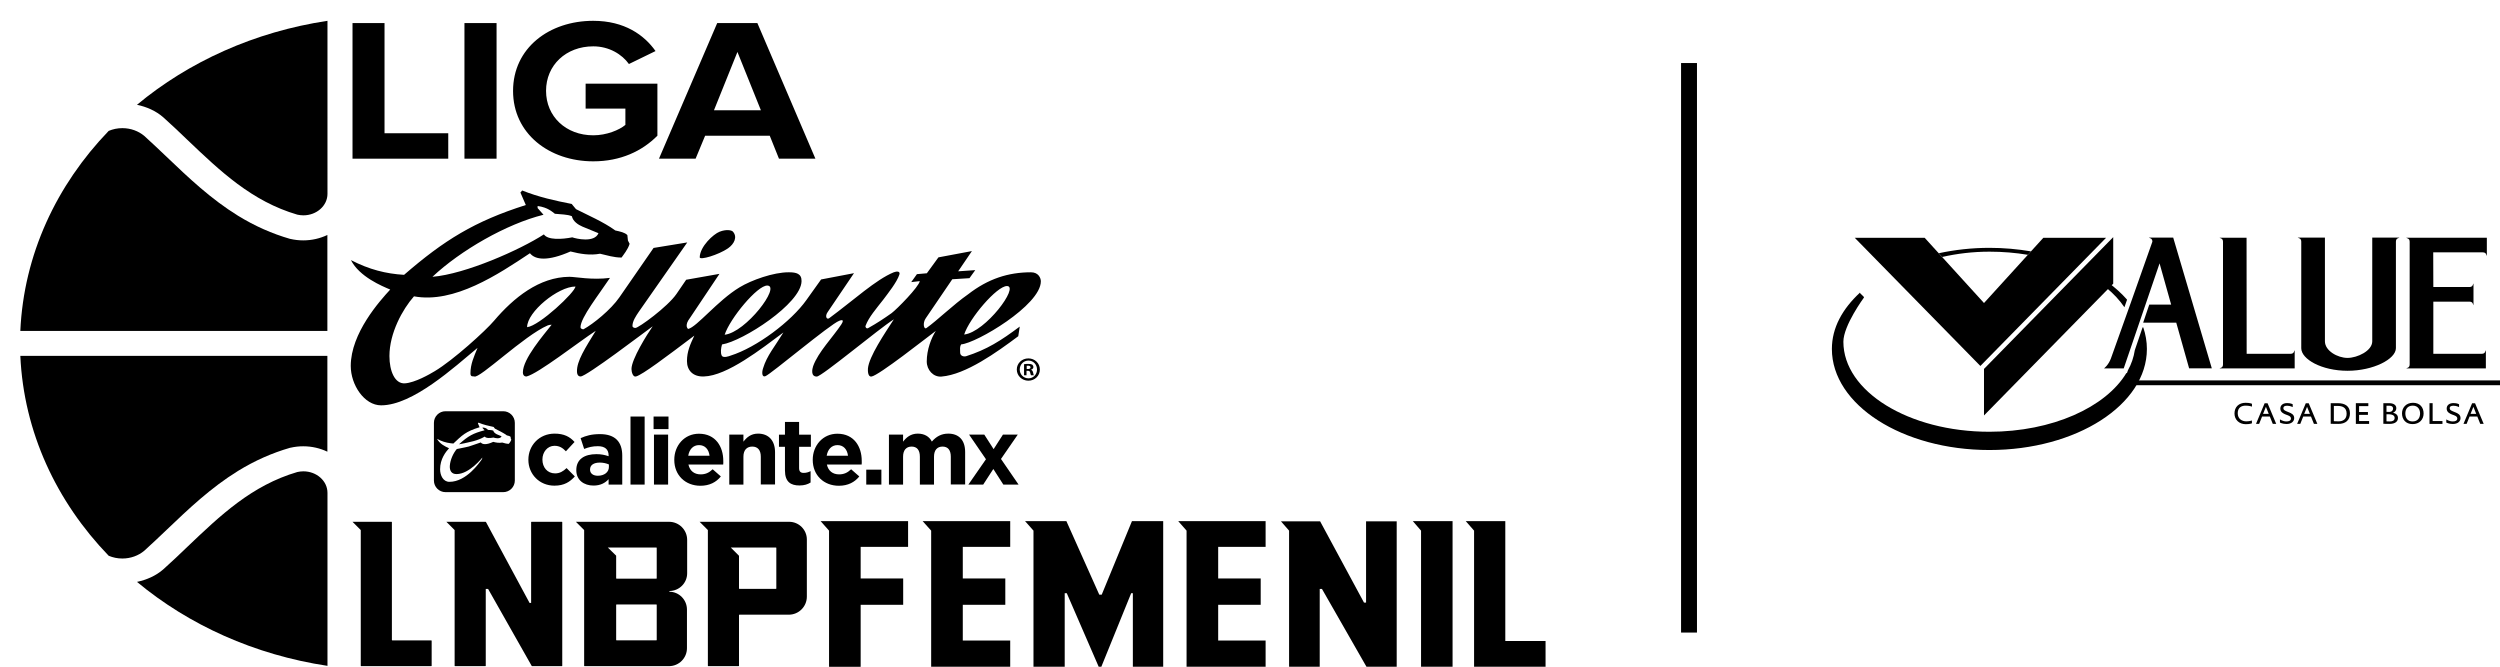
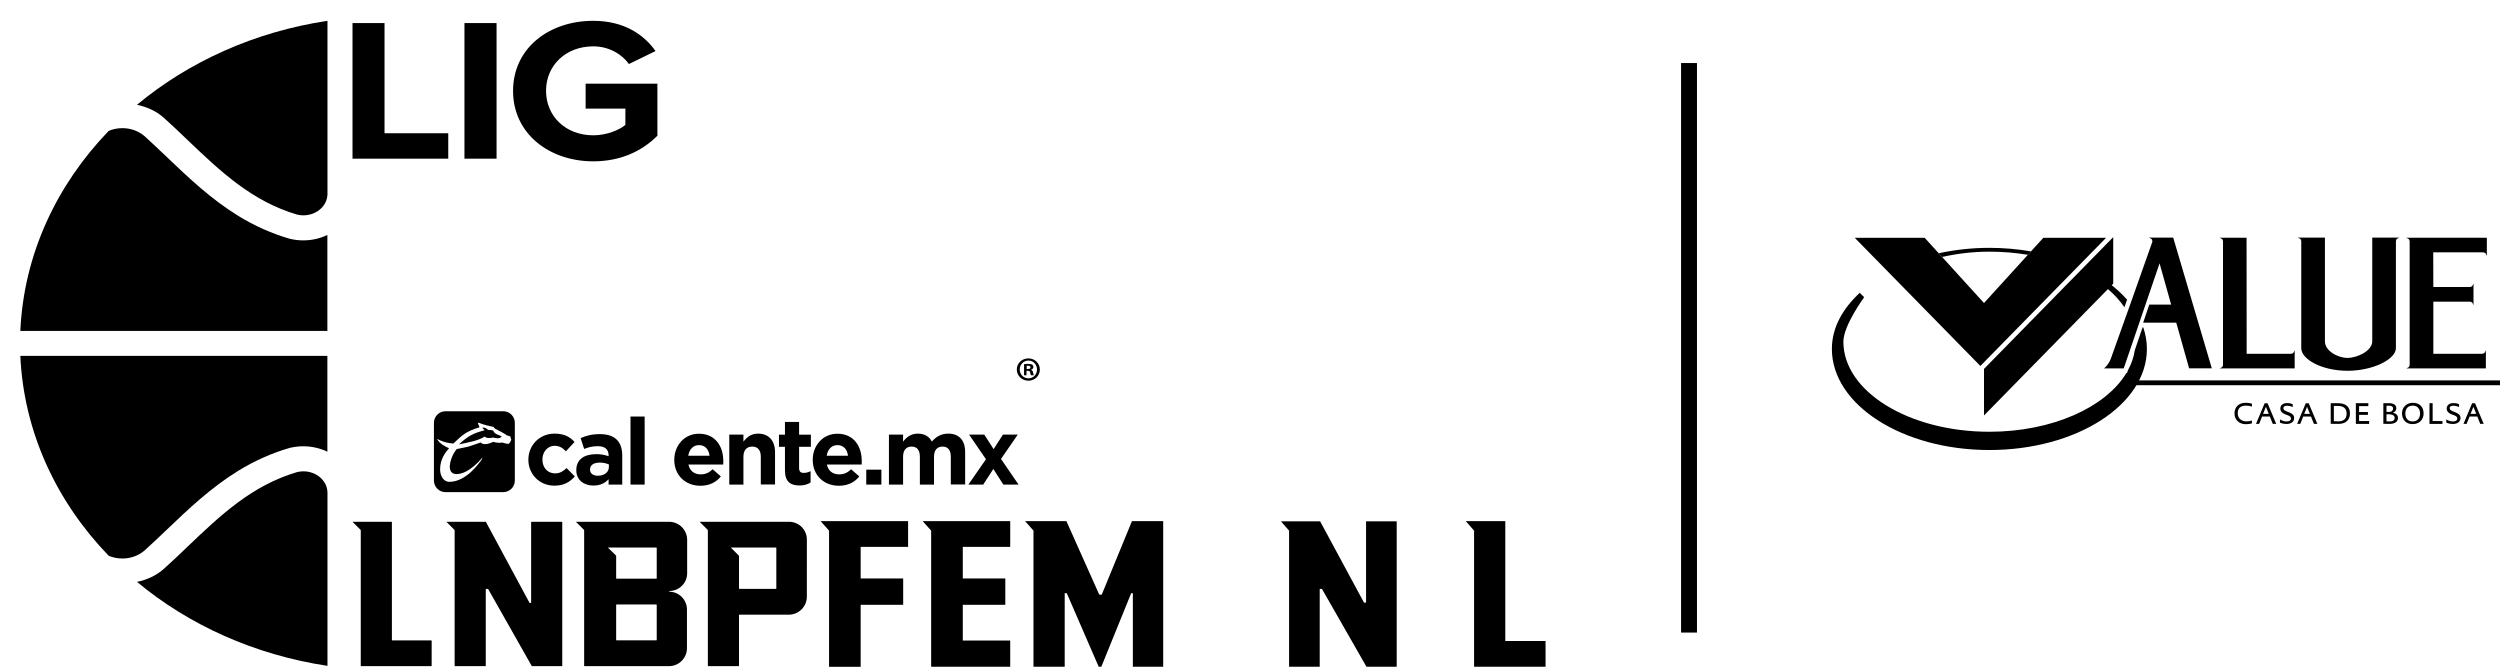
<svg xmlns="http://www.w3.org/2000/svg" version="1.1" id="Layer_1" x="0px" y="0px" viewBox="0 0 254.6 67.9" style="enable-background:new 0 0 254.6 67.9;" xml:space="preserve">
  <style type="text/css">
	.st0{fill-rule:evenodd;clip-rule:evenodd;}
</style>
  <g>
    <rect x="171.2" y="6.42" width="1.62" height="58" />
  </g>
  <g>
    <g>
      <path class="st0" d="M229.34,43.11l-0.01-0.29c0,0-0.22,0.09-0.56,0.09c-0.44,0-0.88-0.24-0.88-0.83c0-0.6,0.41-0.77,0.81-0.77    c0.39,0,0.64,0.1,0.64,0.1v-0.29c0,0-0.2-0.1-0.65-0.1c-0.68,0-1.13,0.42-1.13,1.09c0,0.63,0.47,1.09,1.15,1.09    C229.14,43.2,229.34,43.11,229.34,43.11z" />
      <path class="st0" d="M231.81,43.17l-0.88-2.1h-0.3l-0.88,2.1h0.32l0.3-0.75h0.79l0.3,0.75H231.81z M231.05,42.15h-0.58l0.29-0.72    L231.05,42.15z" />
      <path class="st0" d="M233.64,42.58c0-0.35-0.27-0.49-0.56-0.6c-0.32-0.13-0.54-0.2-0.54-0.4c0-0.2,0.15-0.26,0.39-0.26    c0.31,0,0.56,0.14,0.56,0.14v-0.29c0,0-0.18-0.12-0.57-0.12c-0.39,0-0.69,0.19-0.69,0.56c0,0.36,0.3,0.51,0.56,0.61    c0.21,0.08,0.52,0.15,0.52,0.4c0,0.23-0.22,0.3-0.46,0.3c-0.37,0-0.66-0.21-0.66-0.21v0.32c0,0,0.24,0.15,0.67,0.15    C233.36,43.18,233.64,42.91,233.64,42.58z" />
      <path class="st0" d="M236,43.17l-0.88-2.1h-0.3l-0.88,2.1h0.32l0.3-0.75h0.79l0.3,0.75H236z M235.24,42.15h-0.58l0.29-0.72    L235.24,42.15z" />
      <path class="st0" d="M239.32,42.09c0-0.72-0.5-1.03-1.23-1.03c-0.3,0-0.73,0-0.73,0v2.1c0,0,0.42,0.01,0.76,0.01    C238.87,43.18,239.32,42.79,239.32,42.09z M238.98,42.13c0,0.54-0.34,0.78-0.82,0.78c-0.35,0-0.48-0.02-0.48-0.02v-1.55    c0,0,0.13,0,0.4,0C238.53,41.34,238.98,41.49,238.98,42.13z" />
      <polygon class="st0" points="241.27,43.17 241.27,42.88 240.25,42.88 240.25,42.25 241.15,42.25 241.15,41.96 240.25,41.96     240.25,41.36 241.19,41.36 241.19,41.06 239.92,41.06 239.92,43.17   " />
      <path class="st0" d="M244.21,42.56c0-0.46-0.52-0.53-0.52-0.53s0.35-0.09,0.35-0.46c0-0.33-0.29-0.51-0.73-0.51    c-0.25,0-0.59,0-0.59,0v2.1c0,0,0.46,0.01,0.65,0.01C243.91,43.17,244.21,42.93,244.21,42.56z M243.71,41.61    c0,0.18-0.12,0.34-0.4,0.34c-0.18,0-0.27-0.01-0.27-0.01v-0.62c0,0,0.14,0,0.26,0C243.49,41.31,243.71,41.37,243.71,41.61z     M243.87,42.56c0,0.28-0.23,0.36-0.49,0.36c-0.18,0-0.34-0.01-0.34-0.01v-0.72h0.26C243.57,42.19,243.87,42.28,243.87,42.56z" />
      <path class="st0" d="M246.82,42.11c0-0.62-0.37-1.09-1.08-1.09c-0.71,0-1.12,0.5-1.12,1.08c0,0.61,0.38,1.09,1.07,1.09    C246.38,43.2,246.82,42.73,246.82,42.11z M246.46,42.1c0,0.43-0.21,0.82-0.77,0.82c-0.51,0-0.73-0.37-0.73-0.82    c0-0.44,0.24-0.79,0.76-0.79C246.26,41.31,246.46,41.73,246.46,42.1z" />
      <polygon class="st0" points="248.74,43.17 248.74,42.88 247.74,42.88 247.74,41.06 247.42,41.06 247.42,43.17   " />
      <path class="st0" d="M250.58,42.58c0-0.35-0.27-0.49-0.56-0.6c-0.32-0.13-0.54-0.2-0.54-0.4c0-0.2,0.15-0.26,0.39-0.26    c0.31,0,0.56,0.14,0.56,0.14v-0.29c0,0-0.18-0.12-0.57-0.12c-0.39,0-0.69,0.19-0.69,0.56c0,0.36,0.3,0.51,0.56,0.61    c0.21,0.08,0.52,0.15,0.52,0.4c0,0.23-0.22,0.3-0.46,0.3c-0.37,0-0.66-0.21-0.66-0.21v0.32c0,0,0.24,0.15,0.67,0.15    C250.3,43.18,250.58,42.91,250.58,42.58z" />
      <path class="st0" d="M252.94,43.17l-0.88-2.1h-0.3l-0.88,2.1h0.32l0.3-0.75h0.79l0.3,0.75H252.94z M252.18,42.15h-0.58l0.29-0.72    L252.18,42.15z" />
    </g>
    <g>
      <polygon class="st0" points="215.21,24.15 202.05,37.57 202.05,42.31 215.21,28.89   " />
      <g>
        <rect x="216.95" y="38.74" width="37.65" height="0.49" />
        <path class="st0" d="M239.08,37.76c-2.65,0-4.72-1.18-4.72-2.3V24.61c0-0.37-0.3-0.35-0.36-0.41h2.77v10.56     c0,0.97,1.3,1.69,2.3,1.69s2.52-0.72,2.52-1.69V24.2h2.77c-0.07,0.06-0.36,0.04-0.36,0.41v10.84     C244,36.58,241.68,37.76,239.08,37.76z" />
        <path class="st0" d="M216.28,37.52l-2.01,0c0.07-0.06,0.45-0.35,0.7-1c0.68-1.86,3.37-9.46,4.23-11.91c0-0.37-0.3-0.35-0.36-0.41     h2.48l3.93,13.31h-2.31l-1.31-4.65l-3.37,0l0.62-1.84l2.23,0l-1.18-4.2L216.28,37.52z" />
        <path class="st0" d="M228.79,24.2l0.01,11.83h4.48c0.36,0,0.35-0.3,0.41-0.37v1.86l-7.66,0c0.07-0.06,0.36-0.04,0.36-0.41     l0-12.49c0-0.37-0.3-0.35-0.36-0.41H228.79z" />
        <path class="st0" d="M247.81,29.23h3.68c0.36,0,0.35-0.3,0.41-0.37v2.23c-0.06-0.07-0.04-0.37-0.41-0.37h-3.68v5.31h4.94     c0.36,0,0.35-0.3,0.41-0.37v1.86l-8.12,0c0.07-0.06,0.36-0.04,0.36-0.41l0-6.36l0-6.13c0-0.37-0.3-0.35-0.36-0.41h8.22v1.86     c-0.06-0.07-0.04-0.37-0.41-0.37h-5.05L247.81,29.23z" />
        <polygon class="st0" points="196.01,24.22 202.05,30.86 208.09,24.22 214.48,24.22 201.68,37.27 188.89,24.22    " />
        <path d="M189.82,30.31c0,0-2.09,2.84-2.09,4.49c0,5.06,6.66,9.17,14.87,9.17c6.39,0,11.85-2.49,13.95-5.98h0.06l0.1-0.28     c0.36-0.65,0.59-1.34,0.7-2.05l0.79-2.32l0.07,0c0.24,0.71,0.37,1.44,0.37,2.2c0,5.68-7.18,10.29-16.04,10.29     c-8.86,0-16.04-4.61-16.04-10.29c0-2.17,1.08-4.09,2.87-5.75C189.34,29.87,189.91,30.22,189.82,30.31z" />
        <path d="M206.52,25.95c-1.25-0.21-2.56-0.32-3.91-0.32c-1.71,0-3.32,0.2-4.82,0.54l-0.35-0.38c1.62-0.35,3.36-0.55,5.17-0.55     c1.46,0,2.88,0.13,4.23,0.36L206.52,25.95z" />
        <path d="M216.35,31.29c-0.97-1.44-2.52-2.7-4.47-3.66l0.33-0.34c1.8,0.86,3.31,1.97,4.41,3.23L216.35,31.29z" />
      </g>
    </g>
  </g>
  <g>
    <g>
      <g>
        <path d="M13.95,10.67c0.98,0.21,1.91,0.61,2.67,1.27c0.85,0.76,1.67,1.54,2.47,2.31c3.35,3.19,6.55,6.25,11.19,7.61     c0.19,0.04,0.4,0.07,0.61,0.07c1.36,0,2.46-0.98,2.46-2.19V4.09V4.08V2.12C25.91,3.24,19.22,6.29,13.95,10.67" />
      </g>
      <g>
        <path d="M33.34,33.7v-7.58v-1.08v0v-1.11c-0.74,0.35-1.57,0.55-2.46,0.55c-0.44,0-0.88-0.05-1.31-0.15l-0.02,0     c-1.84-0.53-3.6-1.31-5.31-2.36c-2.77-1.71-5.05-3.88-7.25-5.98c-0.76-0.72-1.53-1.46-2.31-2.16c-0.58-0.48-1.36-0.78-2.22-0.78     c-0.5,0-0.96,0.1-1.39,0.28C5.75,18.85,2.42,25.93,2.07,33.7H33.34z" />
      </g>
      <g>
        <path d="M13.95,59.26c0.98-0.21,1.91-0.61,2.67-1.27c0.85-0.76,1.67-1.54,2.47-2.31c3.35-3.19,6.55-6.25,11.19-7.61     c0.19-0.04,0.4-0.07,0.61-0.07c1.36,0,2.46,0.98,2.46,2.19v15.65v0.01v1.96C25.91,66.69,19.22,63.64,13.95,59.26" />
      </g>
      <g>
        <path d="M33.34,36.24v7.58v1.08v0V46c-0.74-0.35-1.57-0.55-2.46-0.55c-0.44,0-0.88,0.05-1.31,0.15l-0.02,0     c-1.84,0.53-3.6,1.31-5.31,2.36c-2.77,1.71-5.05,3.88-7.25,5.98c-0.76,0.72-1.53,1.46-2.31,2.16c-0.58,0.48-1.36,0.78-2.22,0.78     c-0.5,0-0.96-0.1-1.39-0.28C5.75,51.09,2.42,44,2.07,36.24H33.34z" />
      </g>
    </g>
    <g>
      <g>
        <path d="M92.48,55.69h-4.83v3.22h4.33v2.68h-4.33v6.32h-3.22V54.04l-0.86-0.97h8.91V55.69z" />
      </g>
      <g>
        <path d="M102.88,67.9h-8.05V54.04l-0.87-0.97h8.92v2.62h-4.83v3.22h4.33v2.68h-4.33v3.64h4.83V67.9z" />
      </g>
      <g>
        <path d="M118.45,67.9h-3.08v-7.49h-0.17l-3.04,7.49h-0.27l-3.25-7.49h-0.21v7.49h-3.18V54.04l-0.86-0.97h4.21l3.35,7.49h0.25     l3.08-7.49h3.18V67.9z" />
      </g>
      <g>
-         <path d="M128.89,67.9h-8.05V54.04l-0.85-0.97h8.9v2.62h-4.83v3.22h4.33v2.68h-4.33v3.64h4.83V67.9z" />
-       </g>
+         </g>
      <g>
        <path d="M142.24,67.9h-3.08l-4.53-7.92h-0.23v7.92h-3.12V54.04l-0.83-0.95h3.99l4.47,8.28h0.21v-8.28h3.12V67.9z" />
      </g>
      <g>
-         <path d="M147.94,67.9h-3.22V54.04l-0.84-0.97h4.05V67.9z" />
-       </g>
+         </g>
      <g>
        <path d="M157.4,67.9h-7.28V54.04l-0.85-0.97h4.03v12.21h4.1V67.9z" />
      </g>
      <g>
        <path d="M54.13,53.14c-0.02,0-0.04,0.02-0.04,0.04v8.22h-0.16l-4.44-8.24c-0.01-0.01-0.02-0.02-0.04-0.02h-3.15h-0.84l0.83,0.83     c0.01,0.01,0.01,0.02,0.01,0.03v13.8c0,0.02,0.02,0.04,0.04,0.04h3.09c0.02,0,0.04-0.02,0.04-0.04v-7.82h0.24l4.44,7.84     c0.01,0.01,0.02,0.02,0.04,0.02h3.03c0.02,0,0.04-0.02,0.04-0.04V53.18c0-0.02-0.02-0.04-0.04-0.04H54.13z" />
      </g>
      <g>
        <path d="M39.91,65.17V53.18c0-0.02-0.02-0.04-0.04-0.04h-3.13H35.9l0.83,0.83c0.01,0.01,0.01,0.02,0.01,0.03v13.8     c0,0.02,0.02,0.04,0.04,0.04h3.13h4.01c0.02,0,0.04-0.02,0.04-0.04v-2.54c0-0.02-0.02-0.04-0.04-0.04l-3.97,0     C39.93,65.21,39.91,65.19,39.91,65.17" />
      </g>
      <g>
        <path d="M69.98,58.38v-3.4c0-1.02-0.83-1.84-1.84-1.84h-5.48h-3.17h-0.84l0.83,0.83c0.01,0.01,0.01,0.02,0.01,0.03v13.8     c0,0.02,0.02,0.04,0.04,0.04h3.13h5.47c1.01,0,1.83-0.82,1.83-1.83v-3.93c0-1-0.8-1.81-1.79-1.82l0-0.07     C69.17,60.18,69.98,59.38,69.98,58.38 M61.9,55.76h0.84h4.1c0.02,0,0.04,0.02,0.04,0.04v3.09c0,0.02-0.02,0.04-0.04,0.04h-4.05     c-0.02,0-0.04-0.02-0.04-0.04v-2.28c0-0.01,0-0.02-0.01-0.03L61.9,55.76z M66.84,65.21h-4.05c-0.02,0-0.04-0.02-0.04-0.04V61.6     c0-0.02,0.02-0.04,0.04-0.04h4.05c0.02,0,0.04,0.02,0.04,0.04v3.57C66.88,65.19,66.87,65.21,66.84,65.21" />
      </g>
      <g>
        <path d="M80.37,53.14h-5.11h-3.17h-0.84l0.83,0.83c0.01,0.01,0.01,0.02,0.01,0.03v13.8c0,0.02,0.02,0.04,0.04,0.04h3.09     c0.02,0,0.04-0.02,0.04-0.04l0-5.16c0-0.02,0.02-0.04,0.04-0.04l5.03,0c1.02,0,1.84-0.83,1.84-1.84V58.3v-3.36     C82.17,53.95,81.36,53.14,80.37,53.14 M79.02,59.97H75.3c-0.02,0-0.04-0.02-0.04-0.04v-3.31c0-0.01,0-0.02-0.01-0.03l-0.83-0.83     h0.84h3.76c0.02,0,0.04,0.02,0.04,0.04v4.13C79.06,59.95,79.05,59.97,79.02,59.97" />
      </g>
    </g>
    <g>
      <g>
        <polygon points="35.9,16.16 35.9,2.35 39.16,2.35 39.16,13.57 45.65,13.57 45.65,16.16    " />
      </g>
      <g>
        <rect x="47.3" y="2.35" width="3.27" height="13.81" />
      </g>
      <g>
        <path d="M52.25,9.26c0-4.37,3.68-7.14,8.16-7.14c3.2,0,5.2,1.45,6.35,3.08l-2.71,1.32c-0.69-0.97-2-1.8-3.63-1.8     c-2.78,0-4.81,1.92-4.81,4.53c0,2.61,2.02,4.53,4.81,4.53c1.36,0,2.65-0.54,3.27-1.06v-1.66h-4.05V8.52h7.31v5.3     c-1.56,1.57-3.75,2.61-6.53,2.61C55.93,16.43,52.25,13.61,52.25,9.26" />
      </g>
      <g>
-         <path d="M79.33,16.16l-0.94-2.34h-6.58l-0.97,2.34h-3.73l5.93-13.81h4.09l5.91,13.81H79.33z M75.1,5.29l-2.39,5.94h4.78     L75.1,5.29z" />
-       </g>
+         </g>
    </g>
    <g>
      <g>
        <path d="M105.9,37.63c0,0.64-0.51,1.14-1.17,1.14c-0.65,0-1.18-0.5-1.18-1.14c0-0.63,0.52-1.13,1.18-1.13     C105.39,36.5,105.9,37,105.9,37.63 M103.85,37.63c0,0.5,0.38,0.9,0.89,0.9c0.5,0,0.87-0.4,0.87-0.9c0-0.5-0.37-0.91-0.88-0.91     C104.22,36.73,103.85,37.13,103.85,37.63 M104.55,38.22h-0.26v-1.13c0.1-0.02,0.25-0.03,0.44-0.03c0.22,0,0.31,0.03,0.4,0.08     c0.06,0.05,0.11,0.14,0.11,0.25c0,0.12-0.1,0.22-0.24,0.26v0.01c0.11,0.04,0.17,0.12,0.21,0.28c0.03,0.17,0.06,0.24,0.08,0.28     H105c-0.03-0.04-0.06-0.14-0.09-0.28c-0.02-0.12-0.09-0.18-0.24-0.18h-0.13V38.22z M104.56,37.58h0.13     c0.15,0,0.26-0.05,0.26-0.17c0-0.1-0.08-0.17-0.24-0.17c-0.07,0-0.12,0.01-0.15,0.01V37.58z" />
        <g>
-           <path d="M106,28.65c0-0.34-0.25-0.92-1-0.92c-2.32,0-4.37,0.66-6.42,2.25c-1.45,1.01-3.23,2.73-4.22,3.42      c-0.28,0.21-0.42-0.51-0.08-0.99l2.7-3.97l1.75-0.11l0.59-0.82l-1.74,0.12l1.4-2.06l-3.41,0.64l-1.18,1.62l-1.01,0.09      l-0.58,0.81l0.87-0.1c-0.08,0.57-2.33,2.86-2.87,3.26c-0.76,0.54-1.5,1.03-2.38,1.52c-0.16,0.1-0.32-0.07-0.27-0.23      c0.31-0.86,1.1-1.76,1.8-2.66c0.49-0.66,1.38-1.76,1.64-2.55c0.12-0.36-0.26-0.36-0.57-0.24c-1.81,0.74-4.05,2.81-6.58,4.68      c-0.24,0.17-0.46-0.19-0.15-0.63l2.68-3.96l-3.35,0.64l-1.5,2.1c-1.53,2.16-5.05,4.82-7.73,5.66c-0.13,0.05-0.75,0.28-0.89-0.01      c-0.14-0.29-0.08-0.75,0.03-1.13c2.11-0.33,8.06-4.16,8.1-6.44c0.02-0.78-0.55-0.91-1.29-0.91c-1.56-0.01-3.82,0.8-5.02,1.53      c-2.24,1.35-4.37,4.06-5.24,4.24c-0.04,0-0.15-0.19-0.15-0.3c0-0.22,0.03-0.41,0.35-0.84l2.99-4.47l-3.39,0.6l-0.99,1.45      c-0.9,1.31-3.86,3.46-4.18,3.46c-0.1,0-0.3-0.04-0.3-0.21c0-0.49,0.37-1.03,0.64-1.43l4.94-7.07l-3.43,0.56l-3.48,5.03      c-0.86,1.25-2.66,2.71-3.65,3.25c-0.07,0.02-0.31-0.03-0.31-0.21c0-0.97,1.9-3.36,3-5.02c-1.84,0.24-3.5-0.11-4.13-0.11      c-3.07,0.02-5.68,2.13-7.67,4.47c-0.83,0.99-4.17,4.03-6.06,5.15c-0.53,0.32-2,1.16-3.02,1.23c-1.03,0.07-1.58-1.25-1.58-2.78      c0-2.33,1.33-4.76,2.5-6.08c4.1,0.76,8.59-2.25,11.81-4.39c0.54,0.68,1.81,0.84,4.13-0.18c0.99,0.25,1.97,0.42,3.01,0.23      c0.73,0.16,1.39,0.39,2.19,0.39c0.17-0.25,0.66-0.84,0.82-1.4l-0.17-0.33l-0.06-0.56c-0.28-0.27-0.7-0.35-1.23-0.47      c-1.17-0.86-2.85-1.58-4-2.17l-0.44-0.53c-1.69-0.33-3.37-0.7-5.04-1.37l-0.18,0.21l0.55,1.27c-5.23,1.66-8.32,3.58-12.4,7.11      c-1.85-0.11-3.55-0.54-5.41-1.5c0.86,1.7,3.17,2.65,4,3c-1.06,1.15-4.02,4.44-4.02,7.78c0,1.93,1.38,4.01,3.09,4.01      c3.23,0,7.47-3.9,9.82-5.85c-0.36,0.89-0.72,1.64-0.72,2.6c0,0.4,0.3,0.27,0.39,0.31c0.51,0.28,5.08-4.17,7.48-5.2      c0.08-0.04,0.27-0.07,0.4-0.07c-0.83,1.06-2.93,3.47-2.93,4.85c0,0.47,0.38,0.42,0.38,0.42c1.18-0.29,5.3-3.51,7.04-4.65      c-1.06,1.74-1.95,3.08-1.91,4.17c0,0.17,0.06,0.48,0.37,0.48c0.6,0,6.52-4.52,7.34-5.11c-0.57,0.82-2.16,3.36-2.16,4.35      c0,0.31,0.15,0.85,0.46,0.76c0.65-0.17,3.04-1.97,5.94-4.16c-0.41,0.88-0.75,1.61-0.75,2.59c0,0.94,0.6,1.61,1.72,1.57      c2.37-0.06,5.88-2.83,8.1-4.48c-0.86,1.42-1.68,2.35-2.07,3.65c-0.15,0.45-0.1,0.94,0.24,0.8c0.56-0.21,6.59-5.3,7.52-5.64      c0.04-0.01,0.63-0.28,0.21,0.37c-0.86,1.3-2.36,2.82-2.87,4.25c-0.1,0.3-0.26,1.06,0.37,1.06c0.51,0,6.31-4.86,7.85-5.83      c-0.93,1.43-2.54,3.81-2.64,5.01c-0.02,0.25,0,0.86,0.35,0.82c0.73-0.08,5.65-3.98,6.56-4.65c-0.47,0.74-0.92,1.93-0.92,3.11      c0,0.88,0.68,1.61,1.5,1.54c2.48-0.2,5.65-2.49,7.82-4.11l0.15-0.98c-1.92,1.43-3.33,2.34-5.5,3.03      c-0.2,0.04-0.57-0.03-0.57-0.39c0-0.35-0.06-0.58,0.11-0.83C99.41,34.96,106,31.09,106,28.65 M102.55,29.13      c1.29,0.01-2.18,4.69-4.36,4.94C98.72,32.41,101.52,29.13,102.55,29.13 M78.15,29.08c1.39,0.05-2.19,4.77-4.35,5.01      C74.33,32.44,77.14,29.04,78.15,29.08 M55.35,21.87l-0.6-0.68v-0.21c1.06,0.14,1.5,0.61,1.76,0.79      c0.62,0.07,1.26,0.05,1.73,0.25c0.1,0.51,0.63,0.87,1.08,1.06l1.63,0.67c-0.42,1-2.28,0.56-2.67,0.42      c-1.06,0.21-2.5,0.29-2.89-0.3c-2.42,1.57-7.98,4.04-11.35,4.32C46.89,25.51,51.57,22.81,55.35,21.87 M53.68,33.32      c0-1.56,3.16-4.14,4.92-4.14C58.6,29.73,54.93,33.19,53.68,33.32 M74.14,25.29c0.64-0.45,0.99-1.17,0.49-1.71      c-0.13-0.14-0.67-0.25-1.35,0.02c-0.62,0.24-1.99,1.49-2.02,2.6C71.25,26.53,73.16,25.96,74.14,25.29" />
          <path d="M56.46,49.46c-1.53,0-2.65-1.18-2.65-2.63v-0.02c0-1.45,1.11-2.65,2.67-2.65c0.96,0,1.56,0.32,2.03,0.85l-0.88,0.95      c-0.32-0.34-0.65-0.56-1.16-0.56c-0.72,0-1.23,0.64-1.23,1.39v0.02c0,0.78,0.5,1.4,1.29,1.4c0.48,0,0.82-0.21,1.17-0.54      l0.84,0.85C58.04,49.07,57.47,49.46,56.46,49.46" />
        </g>
        <path d="M61.98,49.35V48.8c-0.35,0.39-0.84,0.65-1.54,0.65c-0.96,0-1.75-0.55-1.75-1.56v-0.02c0-1.11,0.84-1.62,2.05-1.62     c0.51,0,0.88,0.09,1.24,0.21v-0.09c0-0.6-0.37-0.93-1.09-0.93c-0.55,0-0.94,0.1-1.4,0.28l-0.36-1.1     c0.56-0.25,1.11-0.41,1.97-0.41c1.58,0,2.27,0.82,2.27,2.19v2.95H61.98z M62.01,47.3c-0.25-0.11-0.57-0.19-0.92-0.19     c-0.62,0-1,0.25-1,0.7v0.02c0,0.39,0.32,0.62,0.79,0.62c0.67,0,1.13-0.37,1.13-0.89V47.3z" />
        <rect x="64.21" y="42.42" width="1.44" height="6.93" />
-         <path d="M66.56,42.42h1.52v1.28h-1.52V42.42z M66.6,44.26h1.44v5.09H66.6V44.26z" />
        <path d="M73.65,47.31h-3.54c0.14,0.65,0.6,1,1.24,1c0.48,0,0.84-0.15,1.23-0.52l0.83,0.73c-0.47,0.59-1.16,0.95-2.08,0.95     c-1.53,0-2.66-1.07-2.66-2.63v-0.02c0-1.45,1.03-2.65,2.51-2.65c1.7,0,2.48,1.32,2.48,2.76v0.02     C73.67,47.09,73.66,47.18,73.65,47.31 M71.19,45.33c-0.6,0-0.99,0.43-1.1,1.08h2.17C72.18,45.76,71.8,45.33,71.19,45.33" />
        <path d="M81.42,49.44c-0.88,0-1.48-0.35-1.48-1.53V45.5h-0.61v-1.23h0.61v-1.3h1.44v1.3h1.2v1.23h-1.2v2.17     c0,0.33,0.14,0.49,0.46,0.49c0.27,0,0.5-0.07,0.71-0.18v1.16C82.26,49.32,81.91,49.44,81.42,49.44" />
        <path d="M87.75,47.31h-3.54c0.14,0.65,0.6,1,1.24,1c0.48,0,0.84-0.15,1.23-0.52l0.83,0.73c-0.47,0.59-1.16,0.95-2.08,0.95     c-1.53,0-2.66-1.07-2.66-2.63v-0.02c0-1.45,1.03-2.65,2.51-2.65c1.7,0,2.48,1.32,2.48,2.76v0.02     C87.77,47.09,87.76,47.18,87.75,47.31 M85.29,45.33c-0.6,0-0.99,0.43-1.1,1.08h2.17C86.28,45.76,85.9,45.33,85.29,45.33" />
        <rect x="88.22" y="47.83" width="1.54" height="1.52" />
        <path d="M96.83,49.35v-2.84c0-0.68-0.3-1.03-0.84-1.03s-0.87,0.35-0.87,1.03v2.84h-1.44v-2.84c0-0.68-0.3-1.03-0.84-1.03     c-0.54,0-0.87,0.35-0.87,1.03v2.84h-1.44v-5.09h1.44v0.72c0.33-0.43,0.77-0.82,1.5-0.82c0.66,0,1.17,0.29,1.43,0.81     c0.45-0.52,0.98-0.81,1.67-0.81c1.07,0,1.72,0.65,1.72,1.87v3.31H96.83z" />
        <polygon points="102.18,49.35 101.16,47.76 100.13,49.35 98.62,49.35 100.41,46.77 98.69,44.26 100.24,44.26 101.19,45.74      102.14,44.26 103.65,44.26 101.94,46.74 103.73,49.35    " />
        <path d="M77.48,49.35v-2.84c0-0.68-0.32-1.03-0.87-1.03c-0.55,0-0.9,0.35-0.9,1.03v2.84h-1.44v-5.09h1.44v0.72     c0.33-0.43,0.76-0.82,1.49-0.82c1.09,0,1.73,0.72,1.73,1.89v3.29H77.48z" />
        <g>
          <g>
            <path d="M50.24,43.86c-0.14-0.07-0.35-0.06-0.54-0.08c-0.08-0.06-0.15-0.21-0.55-0.25v0.07l0.2,0.22       c-1.16,0.3-1.68,0.58-2.61,1.43c1.17-0.24,1.87-0.35,2.63-0.79c0.12,0.19,0.56,0.16,0.89,0.1c0.12,0.05,0.69,0.19,0.82-0.13       l-0.5-0.21C50.44,44.14,50.27,44.03,50.24,43.86" />
            <path d="M52.43,43.06c0-0.65-0.53-1.18-1.18-1.18h-5.88c-0.65,0-1.18,0.53-1.18,1.18v5.88c0,0.65,0.53,1.18,1.18,1.18h5.88       c0.65,0,1.18-0.53,1.18-1.18V43.06z M51.82,45.2c-0.25,0-0.45-0.07-0.67-0.13c-0.32,0.06-0.62,0.01-0.92-0.07       c-0.71,0.33-1.1,0.27-1.27,0.06c-1.65,0.55-0.8,0.33-2.44,0.67c-0.36,0.42-0.67,1.1-0.71,1.71c-0.03,0.47,0.16,0.85,0.69,0.84       c1.3,0,2.62-1.68,2.62-1.68s0,0.14-0.14,0.31c-0.14,0.17-1.47,2.16-3.21,2.16c-0.64,0-0.95-0.66-0.95-1.28       c0-1.06,0.58-1.77,0.91-2.14c-0.02-0.01-0.04-0.02-0.06-0.03c-0.29-0.13-0.91-0.42-1.16-0.93c0.47,0.26,0.91,0.39,1.38,0.45       c0.09,0.01,0.18,0.02,0.28,0.03c0.88-0.83,1.25-1.23,2.67-1.66l-0.17-0.4l0.06-0.07c0.51,0.22,1.03,0.33,1.54,0.44l0.13,0.17       c0.35,0.19,0.87,0.42,1.22,0.69c0.16,0.04,0.29,0.06,0.38,0.15l0.02,0.18l0.05,0.1C52.03,44.94,51.88,45.12,51.82,45.2" />
          </g>
        </g>
      </g>
    </g>
  </g>
</svg>